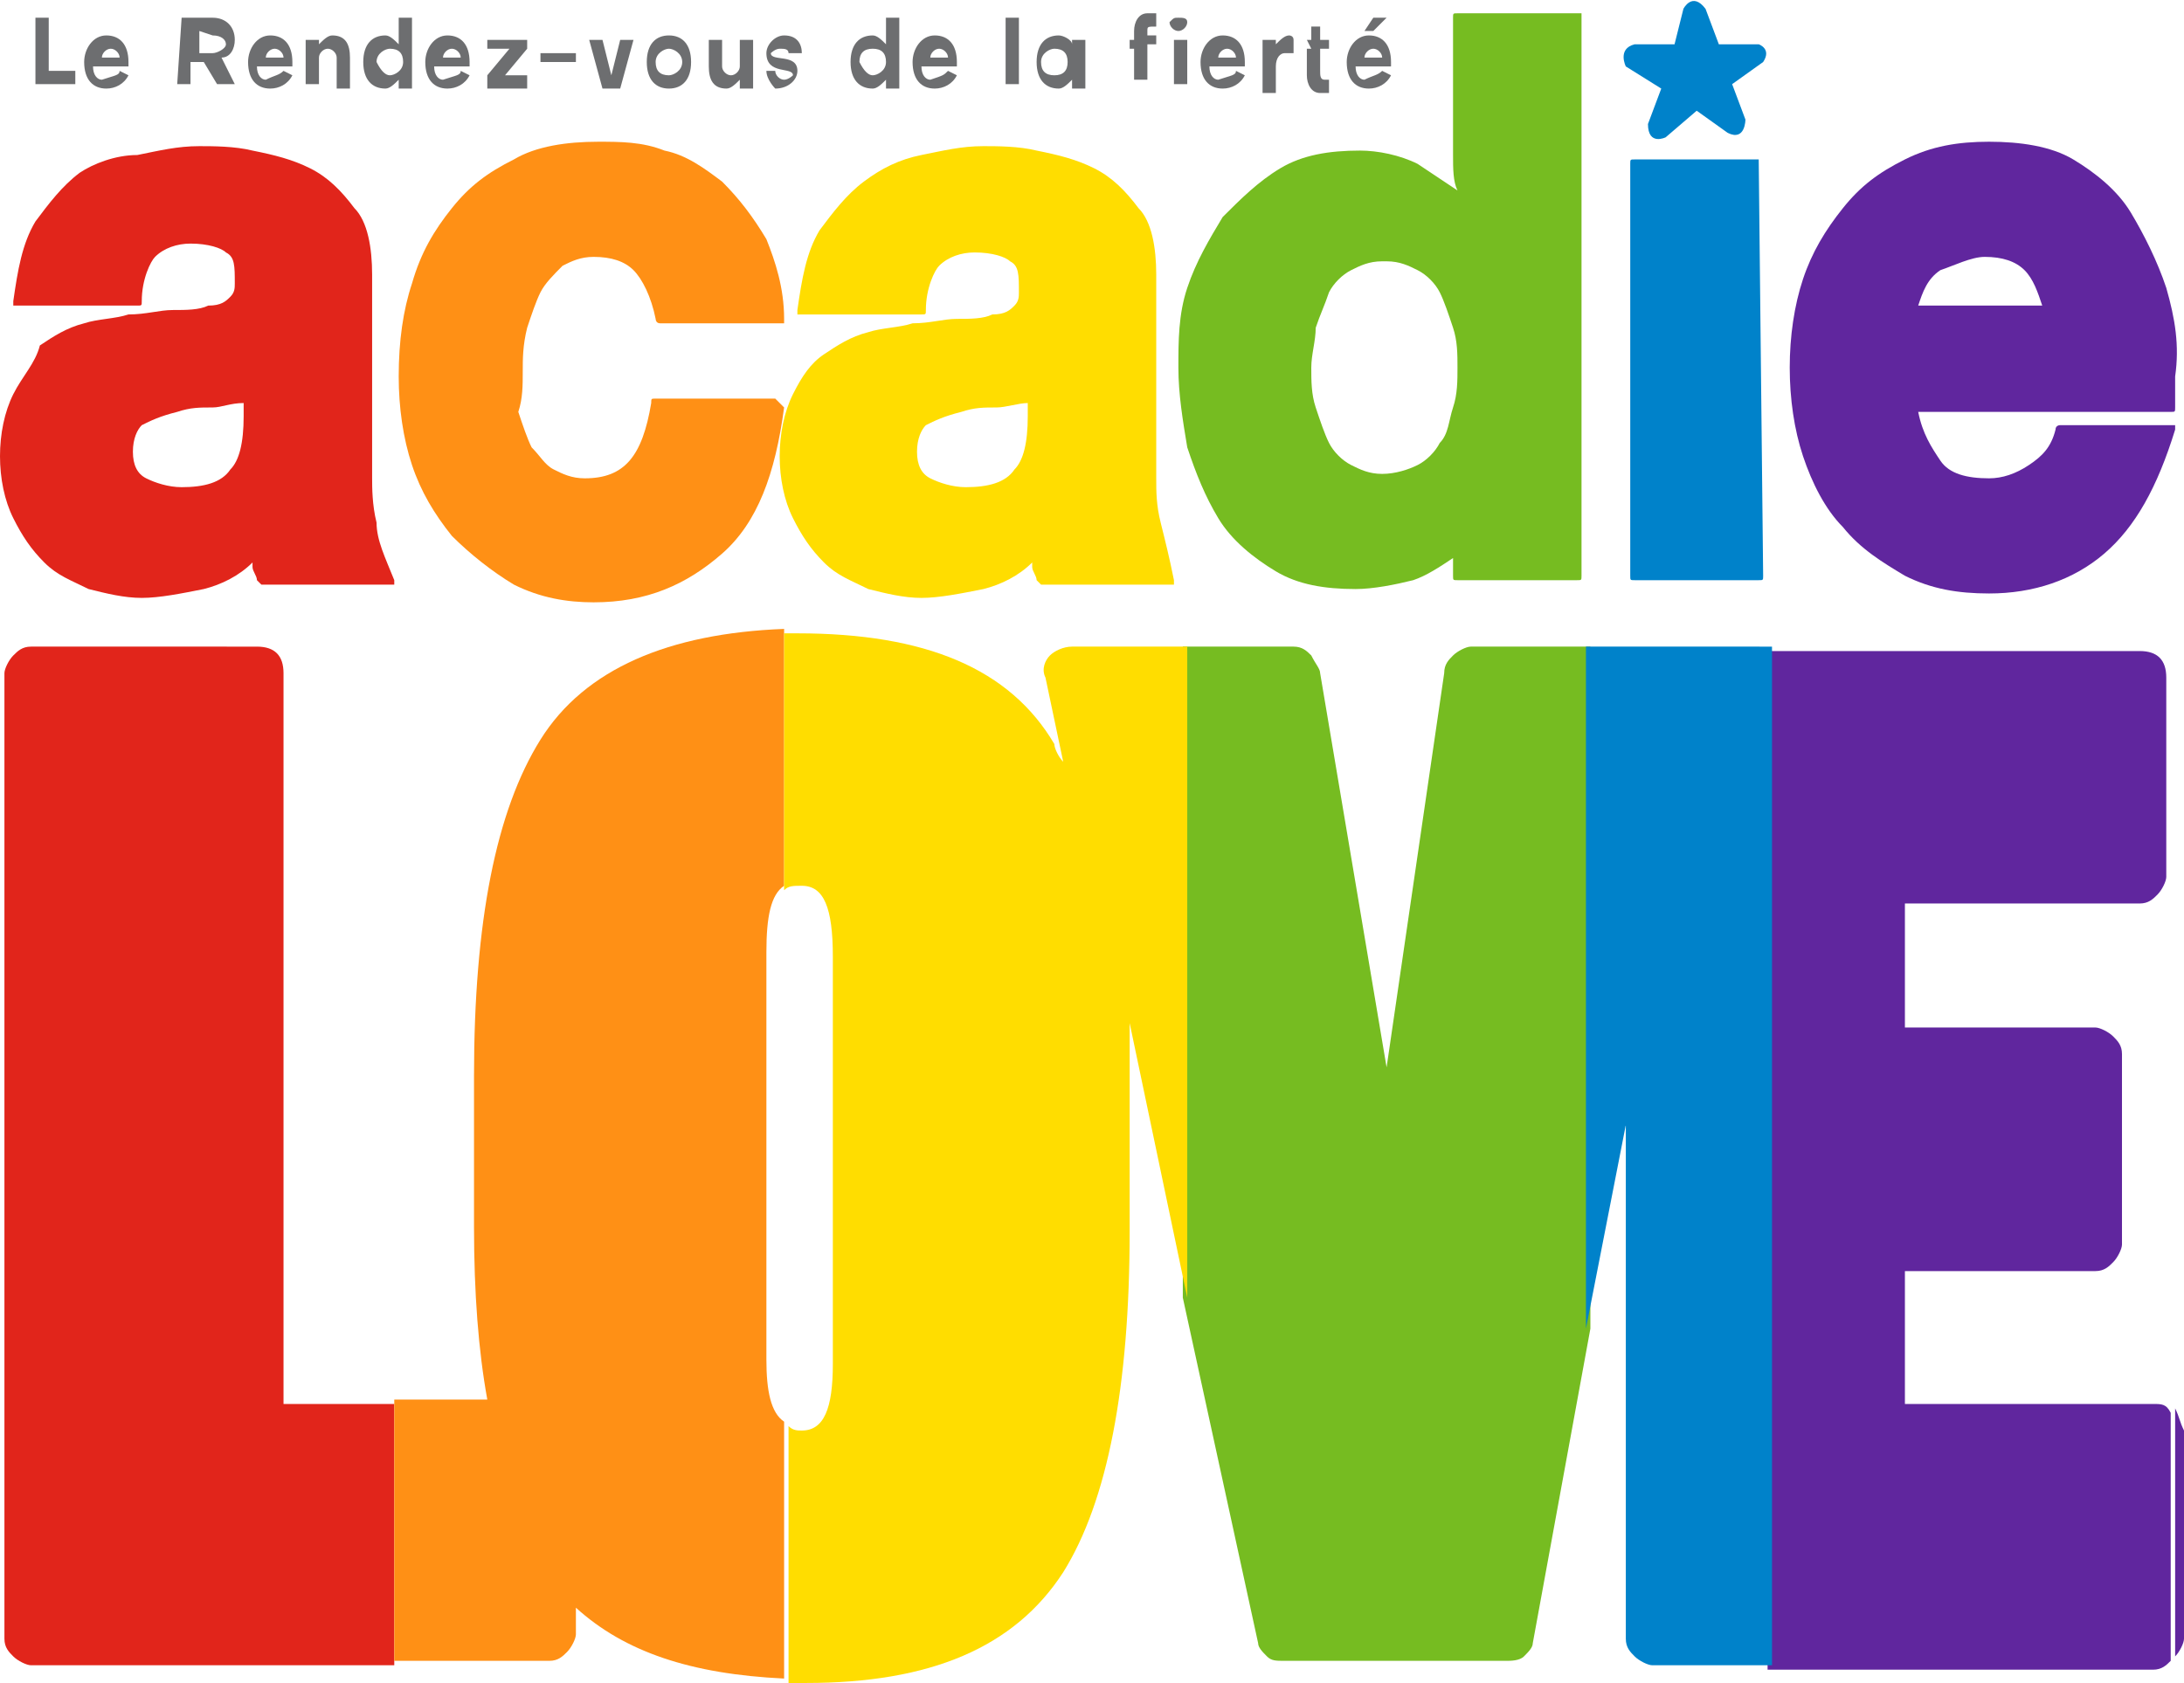
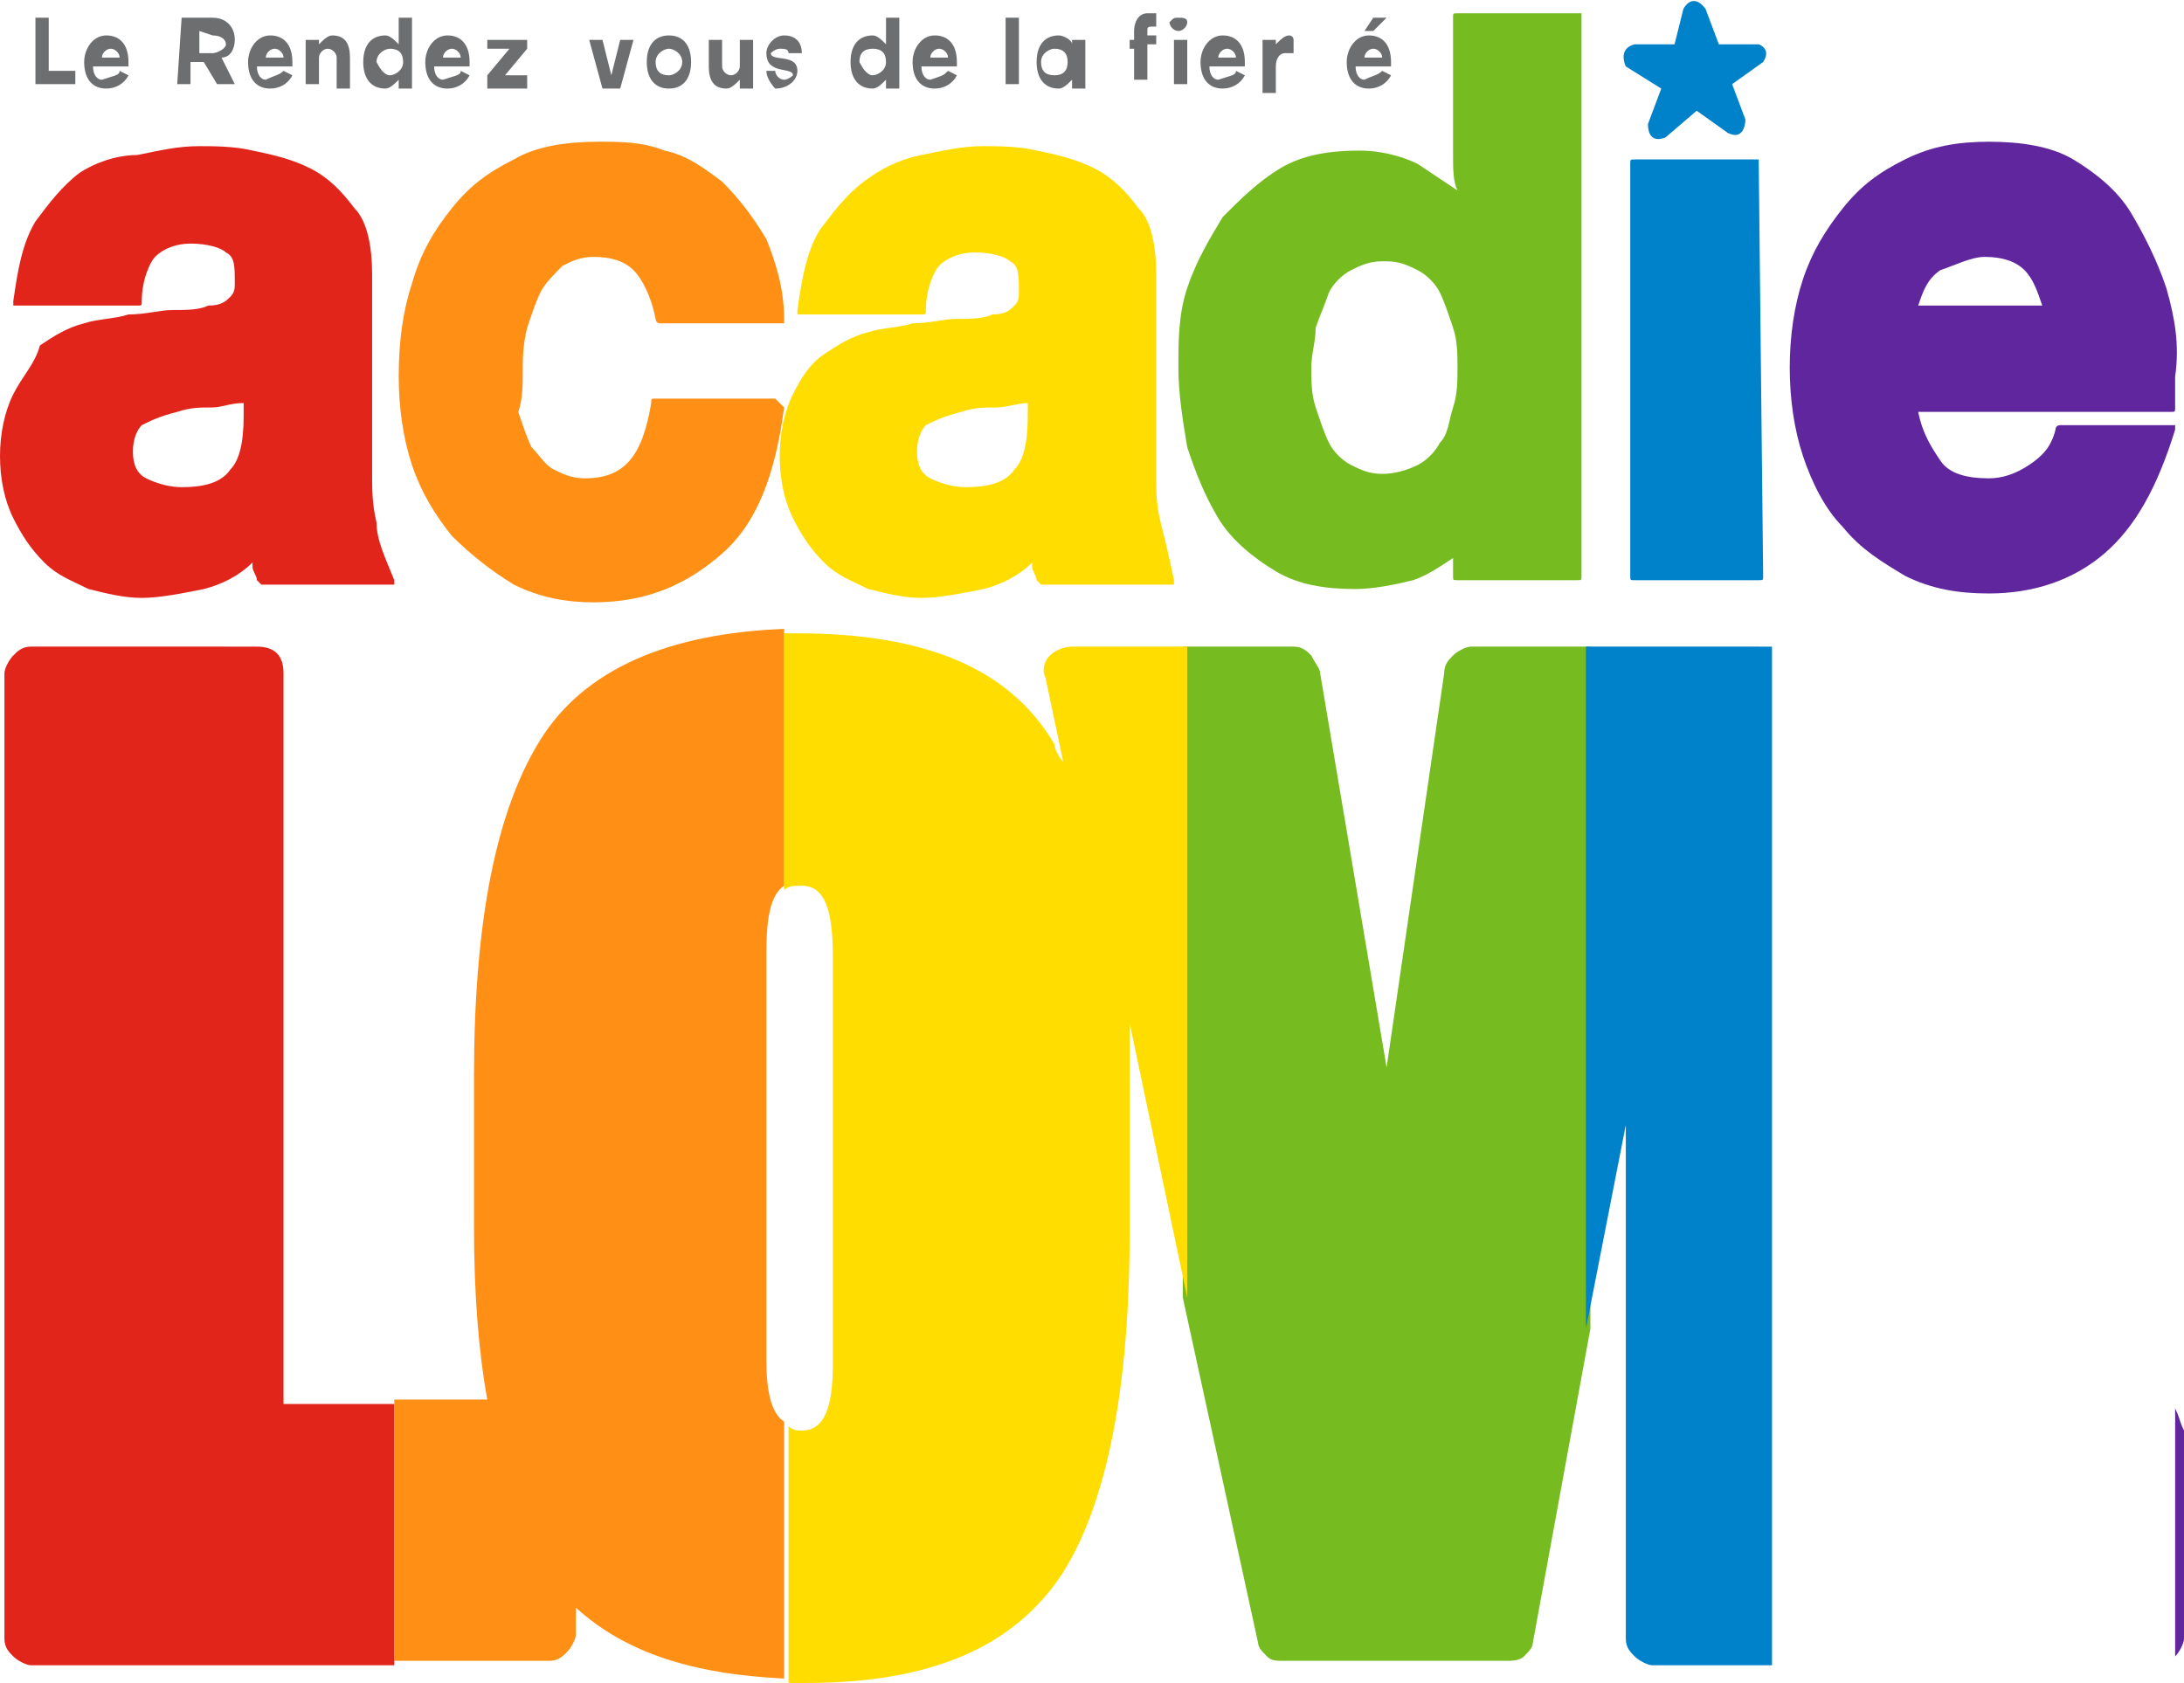
<svg xmlns="http://www.w3.org/2000/svg" version="1.1" id="Layer_1" x="0px" y="0px" viewBox="0 0 49.3 38" style="enable-background:new 0 0 49.3 38;" xml:space="preserve">
  <style type="text/css">
	.st0{fill:#E1251B;}
	.st1{fill:#FF9015;}
	.st2{fill:#76BC21;}
	.st3{fill:#FFDD00;}
	.st4{fill:#60269E;}
	.st5{fill:#0082CA;}
	.st6{fill:#6D6E70;}
</style>
  <g>
    <path class="st0" d="M6.4,31.7V15.2c0-0.4-0.2-0.6-0.6-0.6H0.7c-0.2,0-0.3,0.1-0.4,0.2c-0.1,0.1-0.2,0.3-0.2,0.4V37   c0,0.2,0.1,0.3,0.2,0.4c0.1,0.1,0.3,0.2,0.4,0.2h8.2v-5.9H6.4z" />
    <path class="st1" d="M17.7,20v-5.8c-2.6,0.1-4.5,0.9-5.5,2.5s-1.5,4.1-1.5,7.6v3.4c0,1.5,0.1,2.8,0.3,3.9H8.9v5.9h3.5   c0.2,0,0.3-0.1,0.4-0.2c0.1-0.1,0.2-0.3,0.2-0.4v-0.6c1.1,1,2.6,1.5,4.7,1.6v-5.8c-0.3-0.2-0.4-0.7-0.4-1.4v-9.2   C17.3,20.7,17.4,20.2,17.7,20z" />
    <path class="st2" d="M33.2,14.6c-0.1,0-0.3,0.1-0.4,0.2c-0.1,0.1-0.2,0.2-0.2,0.4l-1.3,8.9l-1.5-8.9c0-0.1-0.1-0.2-0.2-0.4   c-0.1-0.1-0.2-0.2-0.4-0.2h-2.5v14.7l1.7,7.8c0,0.1,0.1,0.2,0.2,0.3s0.2,0.1,0.4,0.1h5c0.1,0,0.3,0,0.4-0.1s0.2-0.2,0.2-0.3   l1.3-7.1V14.6H33.2z" />
    <path class="st3" d="M26.6,14.6h-2.4c-0.2,0-0.4,0.1-0.5,0.2c-0.1,0.1-0.2,0.3-0.1,0.5l0.4,1.9c-0.1-0.1-0.2-0.3-0.2-0.4   c-1-1.7-2.9-2.5-5.8-2.5c-0.1,0-0.2,0-0.3,0v5.8c0.1-0.1,0.2-0.1,0.4-0.1c0.5,0,0.7,0.5,0.7,1.6v9.2c0,1-0.2,1.5-0.7,1.5   c-0.1,0-0.2,0-0.3-0.1V38c0.1,0,0.2,0,0.4,0c2.8,0,4.7-0.8,5.8-2.5c1-1.6,1.5-4.2,1.5-7.7v-3.4c0-0.4,0-0.9,0-1.3l1.3,6.2V14.6   H26.6z" />
    <path class="st4" d="M49.1,31.8L49.1,31.8v5.6l0,0c0.1-0.1,0.2-0.3,0.2-0.4v-4.7C49.2,32.1,49.2,32,49.1,31.8z" />
-     <path class="st4" d="M48.6,31.7H43v-3h4.3c0.2,0,0.3-0.1,0.4-0.2s0.2-0.3,0.2-0.4v-4.3c0-0.2-0.1-0.3-0.2-0.4s-0.3-0.2-0.4-0.2H43   v-2.8h5.3c0.2,0,0.3-0.1,0.4-0.2s0.2-0.3,0.2-0.4v-4.5c0-0.4-0.2-0.6-0.6-0.6h-8.4v23h8.7c0.2,0,0.3-0.1,0.4-0.2v-5.6   C48.9,31.7,48.8,31.7,48.6,31.7z" />
    <path class="st5" d="M37.9,14.6h-0.6h-1.5V30l0.9-4.6V37c0,0.2,0.1,0.3,0.2,0.4c0.1,0.1,0.3,0.2,0.4,0.2H40v-23   C40,14.6,37.9,14.6,37.9,14.6z" />
  </g>
  <path class="st5" d="M39.7,1h-0.9l-0.3-0.8c-0.3-0.4-0.5,0-0.5,0L37.8,1h-0.9c-0.4,0.1-0.2,0.5-0.2,0.5L37.5,2l-0.3,0.8  c0,0.5,0.4,0.3,0.4,0.3l0.7-0.6L39,3c0.4,0.2,0.4-0.3,0.4-0.3l-0.3-0.8l0.7-0.5C40,1.1,39.7,1,39.7,1z" />
  <path class="st0" d="M8.5,11.8c-0.1-0.4-0.1-0.8-0.1-1V6.2C8.4,5.6,8.3,5,8,4.7C7.7,4.3,7.4,4,7,3.8C6.6,3.6,6.2,3.5,5.7,3.4  C5.3,3.3,4.8,3.3,4.5,3.3C4,3.3,3.6,3.4,3.1,3.5c-0.5,0-1,0.2-1.3,0.4C1.4,4.2,1.1,4.6,0.8,5C0.5,5.5,0.4,6.1,0.3,6.8v0.1  c0,0,0,0,0.1,0h2.7c0.1,0,0.1,0,0.1-0.1c0-0.5,0.2-0.9,0.3-1C3.7,5.6,4,5.5,4.3,5.5c0.4,0,0.7,0.1,0.8,0.2C5.3,5.8,5.3,6,5.3,6.4  c0,0.1,0,0.2-0.1,0.3C5.1,6.8,5,6.9,4.7,6.9C4.5,7,4.2,7,3.9,7s-0.6,0.1-1,0.1c-0.3,0.1-0.7,0.1-1,0.2c-0.4,0.1-0.7,0.3-1,0.5  C0.8,8.2,0.5,8.5,0.3,8.9S0,9.8,0,10.3s0.1,1,0.3,1.4s0.4,0.7,0.7,1s0.6,0.4,1,0.6c0.4,0.1,0.8,0.2,1.2,0.2s0.9-0.1,1.4-0.2  C5,13.2,5.4,13,5.7,12.7v0.1c0,0.1,0.1,0.2,0.1,0.3l0.1,0.1h2.9h0.1v-0.1C8.7,12.6,8.5,12.2,8.5,11.8z M5.5,9.1v0.3  c0,0.6-0.1,1-0.3,1.2C5,10.9,4.6,11,4.1,11c-0.3,0-0.6-0.1-0.8-0.2C3.1,10.7,3,10.5,3,10.2s0.1-0.5,0.2-0.6C3.4,9.5,3.6,9.4,4,9.3  c0.3-0.1,0.5-0.1,0.8-0.1C5,9.2,5.2,9.1,5.5,9.1z" />
  <path class="st1" d="M17.5,9h-2.7c-0.1,0-0.1,0-0.1,0.1c-0.2,1.2-0.6,1.7-1.5,1.7c-0.3,0-0.5-0.1-0.7-0.2c-0.2-0.1-0.3-0.3-0.5-0.5  c-0.1-0.2-0.2-0.5-0.3-0.8c0.1-0.3,0.1-0.6,0.1-0.9s0-0.6,0.1-1c0.1-0.3,0.2-0.6,0.3-0.8c0.1-0.2,0.3-0.4,0.5-0.6  c0.2-0.1,0.4-0.2,0.7-0.2c0.4,0,0.7,0.1,0.9,0.3c0.2,0.2,0.4,0.6,0.5,1.1c0,0,0,0.1,0.1,0.1h2.7h0.1c0,0,0,0,0-0.1  c0-0.7-0.2-1.3-0.4-1.8c-0.3-0.5-0.6-0.9-1-1.3c-0.4-0.3-0.8-0.6-1.3-0.7c-0.5-0.2-1-0.2-1.5-0.2c-0.7,0-1.4,0.1-1.9,0.4  c-0.6,0.3-1,0.6-1.4,1.1s-0.7,1-0.9,1.7C9.1,7,9,7.7,9,8.5c0,0.7,0.1,1.4,0.3,2s0.5,1.1,0.9,1.6c0.4,0.4,0.9,0.8,1.4,1.1  c0.6,0.3,1.2,0.4,1.8,0.4c1.2,0,2.1-0.4,2.9-1.1c0.8-0.7,1.2-1.8,1.4-3.3C17.6,9.1,17.6,9.1,17.5,9C17.6,9,17.6,9,17.5,9z" />
  <path class="st3" d="M26.2,11.8c-0.1-0.4-0.1-0.7-0.1-1V6.2c0-0.6-0.1-1.2-0.4-1.5c-0.3-0.4-0.6-0.7-1-0.9c-0.4-0.2-0.8-0.3-1.3-0.4  c-0.4-0.1-0.9-0.1-1.2-0.1c-0.5,0-0.9,0.1-1.4,0.2s-0.9,0.3-1.3,0.6c-0.4,0.3-0.7,0.7-1,1.1C18.2,5.7,18.1,6.3,18,7v0.1  c0,0,0,0,0.1,0h2.7c0.1,0,0.1,0,0.1-0.1c0-0.5,0.2-0.9,0.3-1c0.2-0.2,0.5-0.3,0.8-0.3c0.4,0,0.7,0.1,0.8,0.2C23,6,23,6.2,23,6.6  c0,0.1,0,0.2-0.1,0.3c-0.1,0.1-0.2,0.2-0.5,0.2c-0.2,0.1-0.5,0.1-0.8,0.1s-0.6,0.1-1,0.1c-0.3,0.1-0.7,0.1-1,0.2  c-0.4,0.1-0.7,0.3-1,0.5c-0.3,0.2-0.5,0.5-0.7,0.9s-0.3,0.9-0.3,1.4s0.1,1,0.3,1.4s0.4,0.7,0.7,1s0.6,0.4,1,0.6  c0.4,0.1,0.8,0.2,1.2,0.2s0.9-0.1,1.4-0.2c0.4-0.1,0.8-0.3,1.1-0.6v0.1c0,0.1,0.1,0.2,0.1,0.3l0.1,0.1h2.9h0.1v-0.1  C26.4,12.6,26.3,12.2,26.2,11.8z M23.2,9.1v0.3c0,0.6-0.1,1-0.3,1.2c-0.2,0.3-0.6,0.4-1.1,0.4c-0.3,0-0.6-0.1-0.8-0.2  c-0.2-0.1-0.3-0.3-0.3-0.6s0.1-0.5,0.2-0.6c0.2-0.1,0.4-0.2,0.8-0.3c0.3-0.1,0.5-0.1,0.8-0.1C22.7,9.2,23,9.1,23.2,9.1z" />
  <path class="st2" d="M35.7,0.3h-2.8c-0.1,0-0.1,0-0.1,0.1v0.5c0,0.3,0,0.7,0,1.2c0,0.4,0,0.9,0,1.4c0,0.3,0,0.6,0.1,0.8  c-0.3-0.2-0.6-0.4-0.9-0.6c-0.4-0.2-0.9-0.3-1.3-0.3c-0.7,0-1.3,0.1-1.8,0.4c-0.5,0.3-0.9,0.7-1.3,1.1c-0.3,0.5-0.6,1-0.8,1.6  c-0.2,0.6-0.2,1.2-0.2,1.8s0.1,1.2,0.2,1.8c0.2,0.6,0.4,1.1,0.7,1.6c0.3,0.5,0.8,0.9,1.3,1.2s1.1,0.4,1.8,0.4c0.4,0,0.9-0.1,1.3-0.2  c0.3-0.1,0.6-0.3,0.9-0.5V13c0,0.1,0,0.1,0.1,0.1h2.7c0.1,0,0.1,0,0.1-0.1L35.7,0.3C35.8,0.4,35.7,0.3,35.7,0.3z M29.7,7.4  c0.1-0.3,0.2-0.5,0.3-0.8c0.1-0.2,0.3-0.4,0.5-0.5s0.4-0.2,0.7-0.2c0,0,0,0,0.1,0c0.3,0,0.5,0.1,0.7,0.2s0.4,0.3,0.5,0.5  s0.2,0.5,0.3,0.8c0.1,0.3,0.1,0.6,0.1,0.9c0,0.3,0,0.6-0.1,0.9c-0.1,0.3-0.1,0.6-0.3,0.8c-0.1,0.2-0.3,0.4-0.5,0.5s-0.5,0.2-0.8,0.2  s-0.5-0.1-0.7-0.2c-0.2-0.1-0.4-0.3-0.5-0.5s-0.2-0.5-0.3-0.8c-0.1-0.3-0.1-0.6-0.1-0.9C29.6,8,29.7,7.7,29.7,7.4z" />
  <path class="st5" d="M39.7,3.6h-2.8c-0.1,0-0.1,0-0.1,0.1V13c0,0.1,0,0.1,0.1,0.1h2.8c0.1,0,0.1,0,0.1-0.1L39.7,3.6L39.7,3.6z" />
  <path class="st4" d="M48.9,6.5c-0.2-0.6-0.5-1.2-0.8-1.7c-0.3-0.5-0.8-0.9-1.3-1.2s-1.2-0.4-1.9-0.4c-0.7,0-1.3,0.1-1.9,0.4  s-1,0.6-1.4,1.1s-0.7,1-0.9,1.6c-0.2,0.6-0.3,1.3-0.3,2s0.1,1.4,0.3,2c0.2,0.6,0.5,1.2,0.9,1.6c0.4,0.5,0.9,0.8,1.4,1.1  c0.6,0.3,1.2,0.4,1.9,0.4c1,0,1.9-0.3,2.6-0.9c0.7-0.6,1.2-1.5,1.6-2.8V9.6c0,0,0,0-0.1,0h-2.5c0,0-0.1,0-0.1,0.1  c-0.1,0.4-0.3,0.6-0.6,0.8c-0.3,0.2-0.6,0.3-0.9,0.3c-0.5,0-0.9-0.1-1.1-0.4c-0.2-0.3-0.4-0.6-0.5-1.1H49c0.1,0,0.1,0,0.1-0.1  c0-0.2,0-0.4,0-0.5V8.5C49.2,7.8,49.1,7.2,48.9,6.5z M44.8,5.8c0.4,0,0.7,0.1,0.9,0.3c0.2,0.2,0.3,0.5,0.4,0.8h-2.8  c0.1-0.3,0.2-0.6,0.5-0.8C44.1,6,44.5,5.8,44.8,5.8z" />
  <g>
    <path class="st6" d="M0.8,1.9V0.4h0.3v1.2h0.6v0.3C1.7,1.9,0.8,1.9,0.8,1.9z" />
    <path class="st6" d="M2.7,1.6l0.2,0.1C2.8,1.9,2.6,2,2.4,2C2.1,2,1.9,1.8,1.9,1.4c0-0.3,0.2-0.6,0.5-0.6S2.9,1,2.9,1.4v0.1H2.1   c0,0.2,0.1,0.3,0.2,0.3C2.6,1.7,2.7,1.7,2.7,1.6z M2.7,1.3c0-0.1-0.1-0.2-0.2-0.2c-0.1,0-0.2,0.1-0.2,0.2H2.7z" />
    <path class="st6" d="M4.1,0.4h0.7c0.3,0,0.5,0.2,0.5,0.5c0,0.2-0.1,0.4-0.3,0.4l0.3,0.6H4.9L4.6,1.4H4.3v0.5H4L4.1,0.4L4.1,0.4z    M4.5,0.7v0.5h0.3c0.1,0,0.3-0.1,0.3-0.2S5,0.8,4.8,0.8L4.5,0.7L4.5,0.7z" />
    <path class="st6" d="M6.4,1.6l0.2,0.1C6.5,1.9,6.3,2,6.1,2C5.8,2,5.6,1.8,5.6,1.4c0-0.3,0.2-0.6,0.5-0.6S6.6,1,6.6,1.4v0.1H5.8   c0,0.2,0.1,0.3,0.2,0.3C6.2,1.7,6.3,1.7,6.4,1.6z M6.4,1.3c0-0.1-0.1-0.2-0.2-0.2C6.1,1.1,6,1.2,6,1.3H6.4z" />
    <path class="st6" d="M7.9,1.3V2H7.6V1.3c0-0.1-0.1-0.2-0.2-0.2c-0.1,0-0.2,0.1-0.2,0.2v0.6H6.9v-1h0.3V1c0.1-0.1,0.2-0.2,0.3-0.2   C7.8,0.8,7.9,1,7.9,1.3z" />
    <path class="st6" d="M9,0.4h0.3V2H9V1.8C8.9,1.9,8.8,2,8.7,2C8.4,2,8.2,1.8,8.2,1.4s0.2-0.6,0.5-0.6C8.8,0.8,8.9,0.9,9,1V0.4z    M8.8,1.7c0.1,0,0.3-0.1,0.3-0.3S9,1.1,8.8,1.1c-0.1,0-0.3,0.1-0.3,0.3C8.6,1.6,8.7,1.7,8.8,1.7z" />
    <path class="st6" d="M10.4,1.6l0.2,0.1C10.5,1.9,10.3,2,10.1,2C9.8,2,9.6,1.8,9.6,1.4c0-0.3,0.2-0.6,0.5-0.6s0.5,0.2,0.5,0.6v0.1   H9.8c0,0.2,0.1,0.3,0.2,0.3C10.3,1.7,10.4,1.7,10.4,1.6z M10.4,1.3c0-0.1-0.1-0.2-0.2-0.2c-0.1,0-0.2,0.1-0.2,0.2H10.4z" />
    <path class="st6" d="M11,1.1V0.9h0.9v0.2l-0.5,0.6h0.5V2H11V1.7l0.5-0.6H11z" />
-     <path class="st6" d="M13,1.4h-0.8V1.2H13V1.4z" />
    <path class="st6" d="M13.3,0.9h0.3l0.2,0.8L14,0.9h0.3L14,2h-0.4L13.3,0.9z" />
    <path class="st6" d="M15.1,2c-0.3,0-0.5-0.2-0.5-0.6s0.2-0.6,0.5-0.6s0.5,0.2,0.5,0.6S15.4,2,15.1,2z M15.1,1.1   c-0.1,0-0.3,0.1-0.3,0.3s0.1,0.3,0.3,0.3c0.1,0,0.3-0.1,0.3-0.3S15.2,1.1,15.1,1.1z" />
    <path class="st6" d="M16,1.5V0.9h0.3v0.6c0,0.1,0.1,0.2,0.2,0.2s0.2-0.1,0.2-0.2V0.9H17V2h-0.3V1.8C16.6,1.9,16.5,2,16.4,2   C16.1,2,16,1.8,16,1.5z" />
    <path class="st6" d="M17.3,1.6h0.2c0,0.1,0.1,0.2,0.2,0.2c0.1,0,0.2-0.1,0.2-0.1c0-0.2-0.6,0-0.6-0.5c0-0.2,0.2-0.4,0.4-0.4   c0.3,0,0.4,0.2,0.4,0.4h-0.3c0-0.1-0.1-0.1-0.2-0.1c-0.1,0-0.2,0.1-0.2,0.1c0,0.2,0.6,0,0.6,0.4C18,1.8,17.8,2,17.5,2   C17.5,2,17.3,1.8,17.3,1.6z" />
    <path class="st6" d="M20,0.4h0.3V2H20V1.8C19.9,1.9,19.8,2,19.7,2c-0.3,0-0.5-0.2-0.5-0.6s0.2-0.6,0.5-0.6c0.1,0,0.2,0.1,0.3,0.2   V0.4z M19.7,1.7c0.1,0,0.3-0.1,0.3-0.3s-0.1-0.3-0.3-0.3s-0.3,0.1-0.3,0.3C19.5,1.6,19.6,1.7,19.7,1.7z" />
    <path class="st6" d="M21.4,1.6l0.2,0.1C21.5,1.9,21.3,2,21.1,2c-0.3,0-0.5-0.2-0.5-0.6c0-0.3,0.2-0.6,0.5-0.6s0.5,0.2,0.5,0.6v0.1   h-0.8c0,0.2,0.1,0.3,0.2,0.3C21.3,1.7,21.3,1.7,21.4,1.6z M21.4,1.3c0-0.1-0.1-0.2-0.2-0.2c-0.1,0-0.2,0.1-0.2,0.2H21.4z" />
    <path class="st6" d="M23,1.9h-0.3V0.4H23V1.9z" />
    <path class="st6" d="M24.2,0.9h0.3V2h-0.3V1.8C24.1,1.9,24,2,23.9,2c-0.3,0-0.5-0.2-0.5-0.6s0.2-0.6,0.5-0.6c0.1,0,0.3,0.1,0.3,0.2   V0.9z M24.1,1.4c0-0.2-0.1-0.3-0.3-0.3c-0.1,0-0.3,0.1-0.3,0.3s0.1,0.3,0.3,0.3C24,1.7,24.1,1.6,24.1,1.4z" />
    <path class="st6" d="M26.1,0.6L26.1,0.6c-0.2,0-0.2,0-0.2,0.1v0.1h0.2V1h-0.2v0.8h-0.3V1.1h-0.1V0.9h0.1V0.7c0-0.2,0.1-0.4,0.3-0.4   c0.1,0,0.1,0,0.2,0V0.6z" />
    <path class="st6" d="M26.6,0.4c0.1,0,0.2,0,0.2,0.1s-0.1,0.2-0.2,0.2s-0.2-0.1-0.2-0.2C26.5,0.4,26.5,0.4,26.6,0.4z M26.8,1.9h-0.3   v-1h0.3V1.9z" />
    <path class="st6" d="M27.9,1.6l0.2,0.1C28,1.9,27.8,2,27.6,2c-0.3,0-0.5-0.2-0.5-0.6c0-0.3,0.2-0.6,0.5-0.6s0.5,0.2,0.5,0.6v0.1   h-0.8c0,0.2,0.1,0.3,0.2,0.3C27.8,1.7,27.9,1.7,27.9,1.6z M27.9,1.3c0-0.1-0.1-0.2-0.2-0.2s-0.2,0.1-0.2,0.2H27.9z" />
    <path class="st6" d="M29.2,0.9v0.3c-0.1,0-0.1,0-0.2,0s-0.2,0.1-0.2,0.3v0.6h-0.3V0.9h0.3V1c0.1-0.1,0.2-0.2,0.3-0.2   C29.1,0.8,29.2,0.8,29.2,0.9z" />
-     <path class="st6" d="M29.6,1.1L29.6,1.1l-0.1-0.2h0.1V0.6h0.2v0.3H30v0.2h-0.2v0.5c0,0.1,0,0.2,0.1,0.2H30v0.3c-0.1,0-0.1,0-0.2,0   c-0.2,0-0.3-0.2-0.3-0.4V1.1H29.6z" />
    <path class="st6" d="M31.2,1.6l0.2,0.1C31.3,1.9,31.1,2,30.9,2c-0.3,0-0.5-0.2-0.5-0.6c0-0.3,0.2-0.6,0.5-0.6s0.5,0.2,0.5,0.6v0.1   h-0.8c0,0.2,0.1,0.3,0.2,0.3C31,1.7,31.1,1.7,31.2,1.6z M31.2,1.3c0-0.1-0.1-0.2-0.2-0.2s-0.2,0.1-0.2,0.2H31.2z M31.3,0.4L31,0.7   h-0.2L31,0.4C31,0.4,31.3,0.4,31.3,0.4z" />
  </g>
</svg>